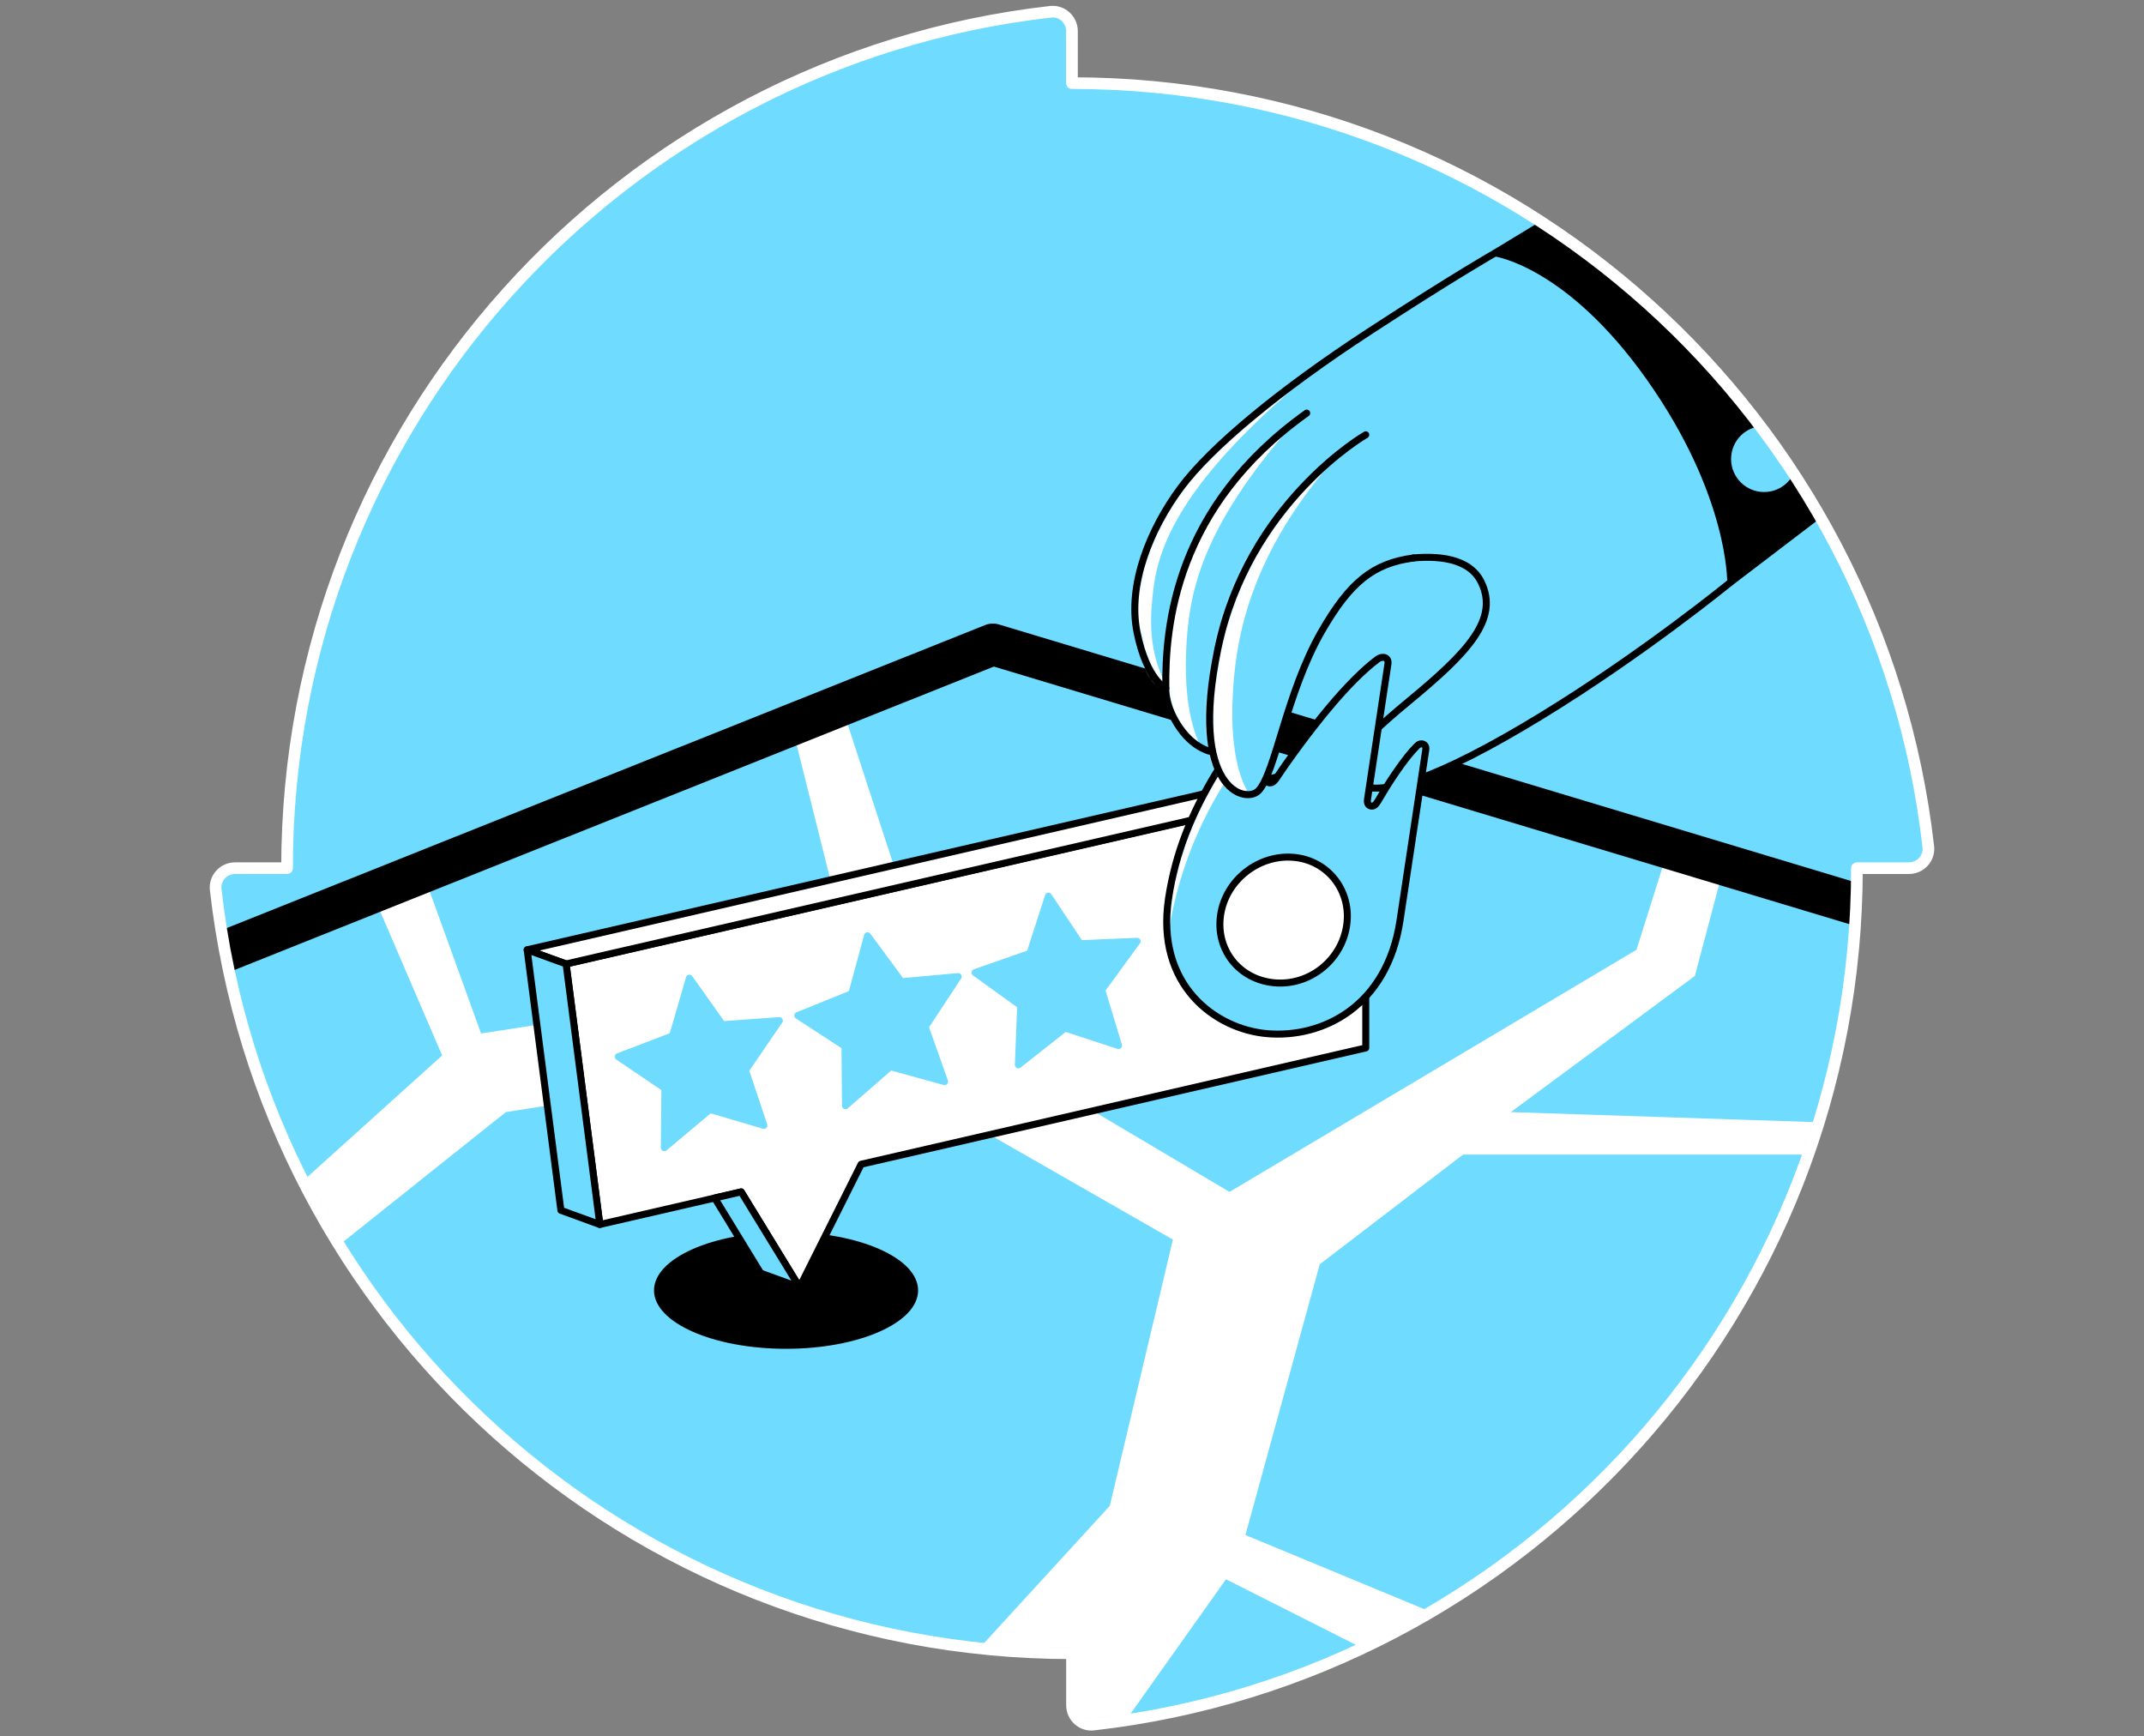
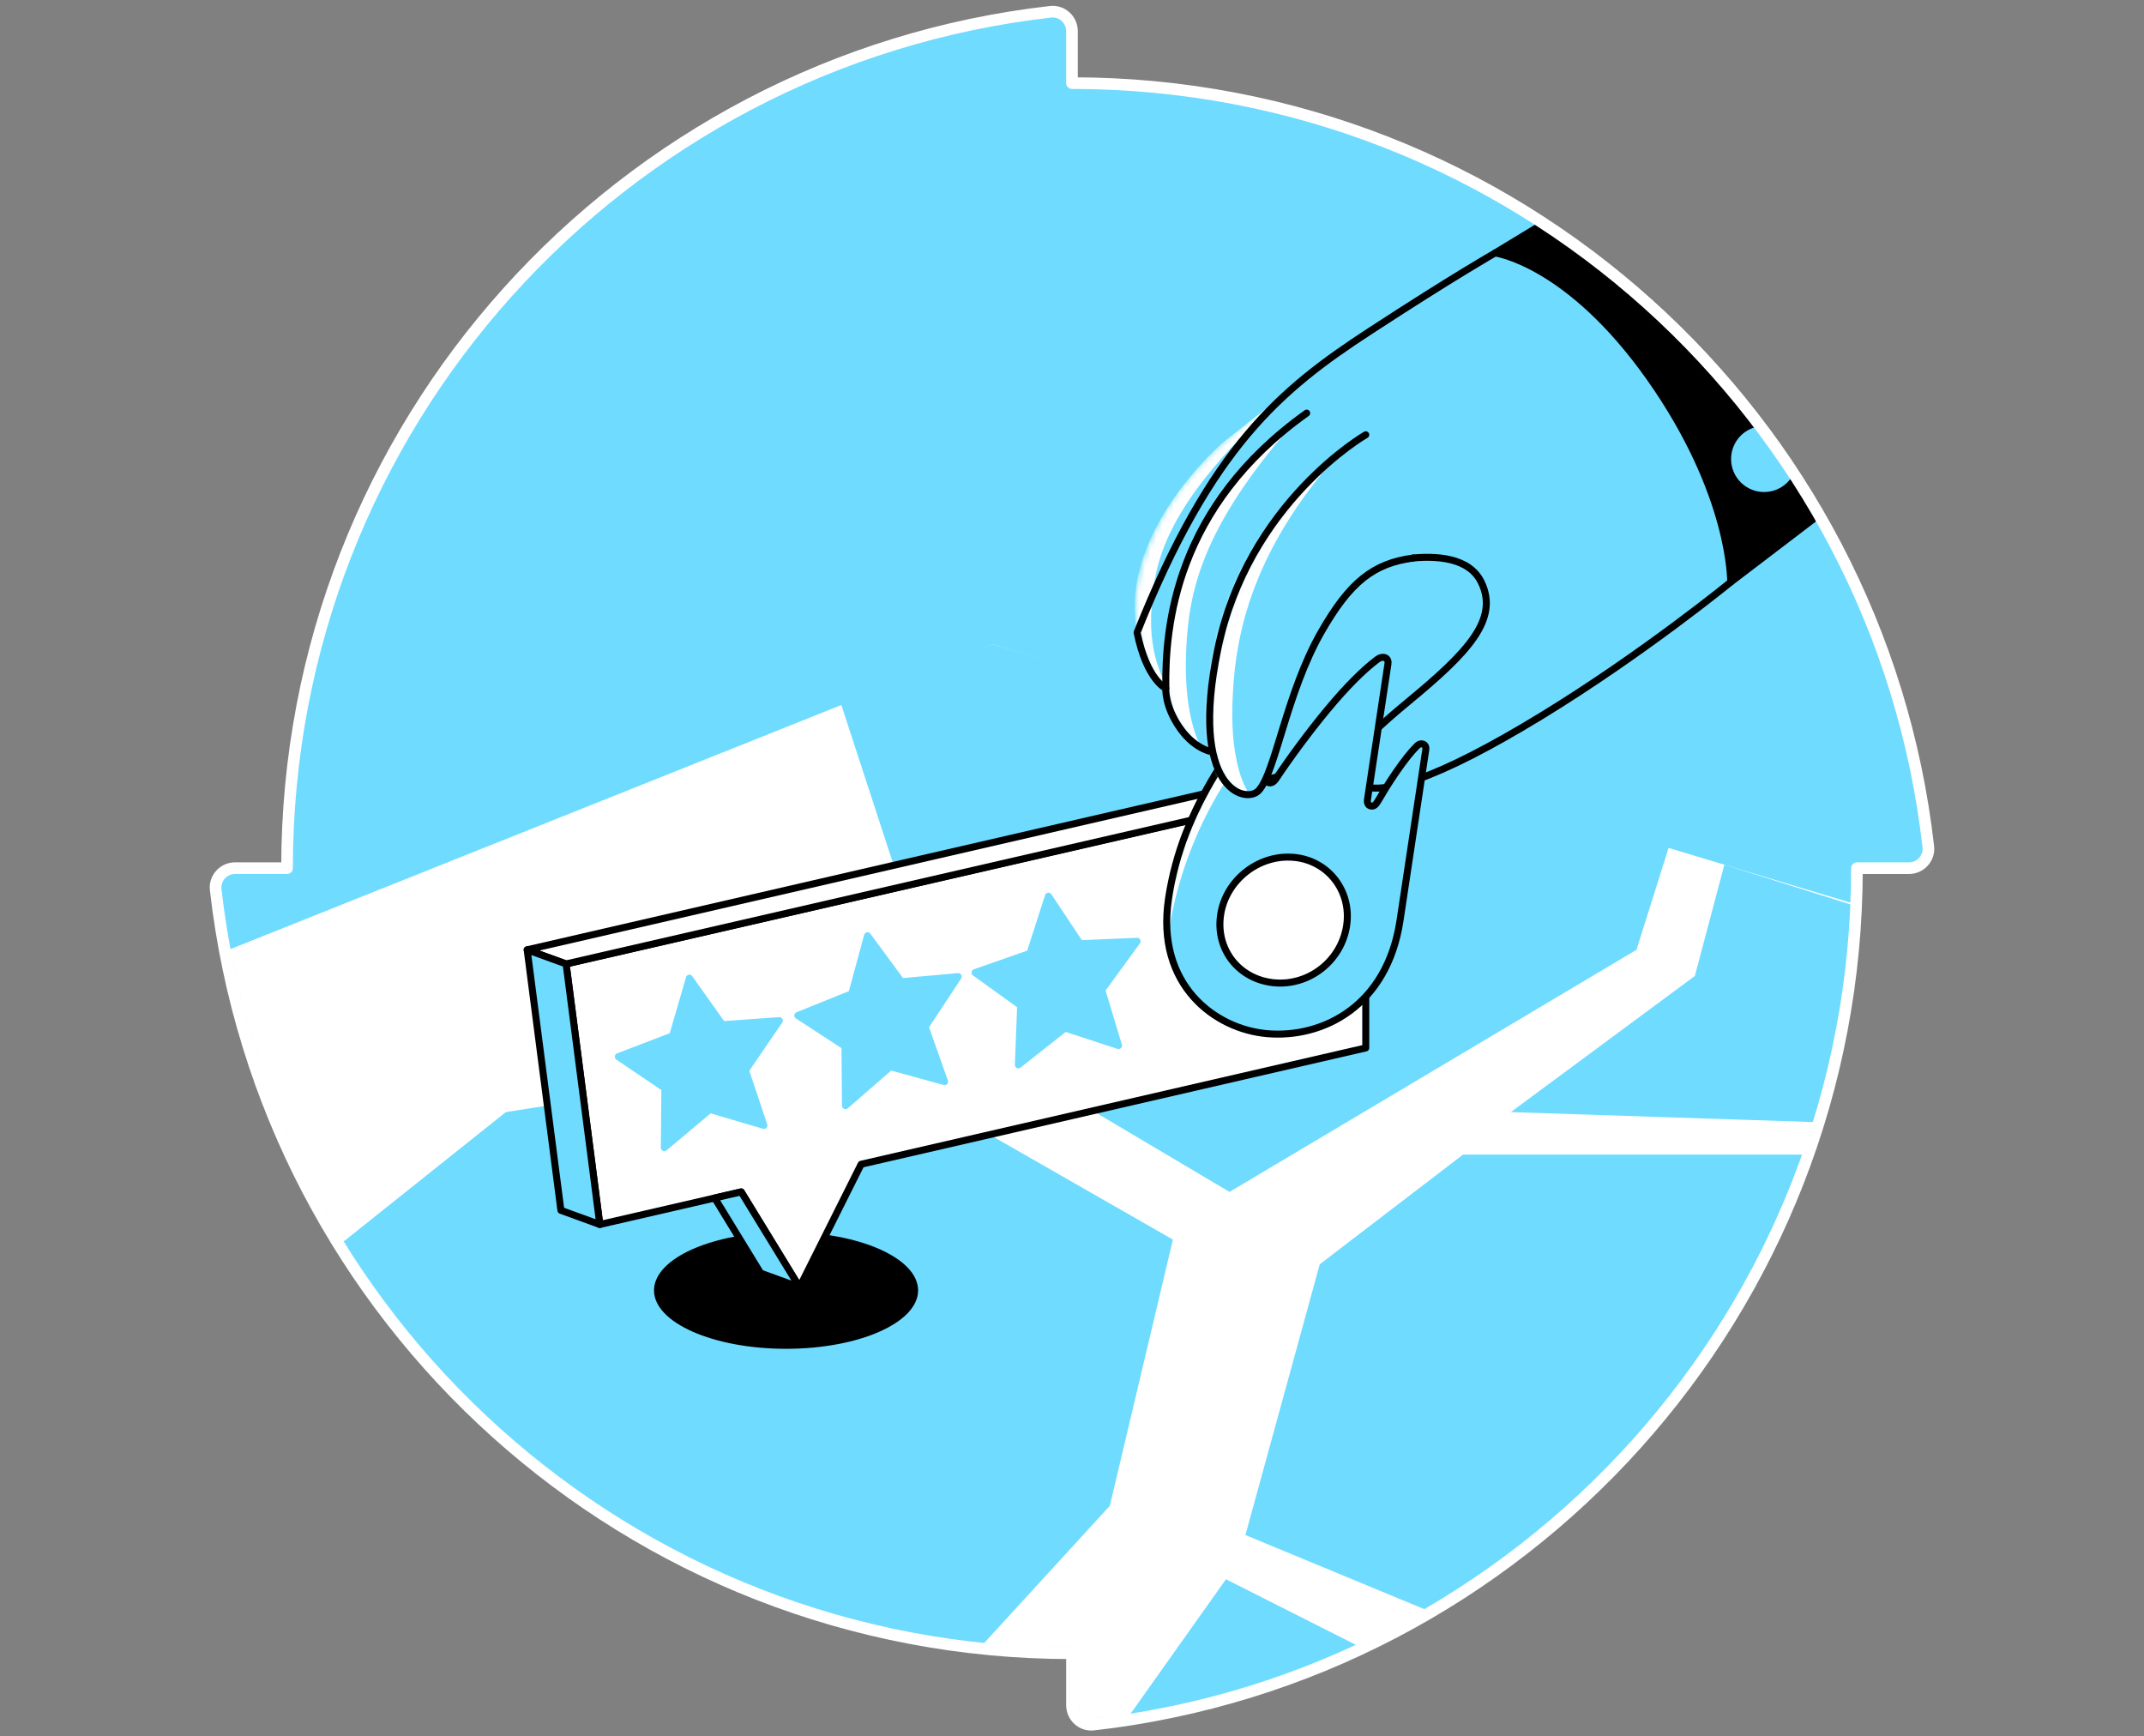
<svg xmlns="http://www.w3.org/2000/svg" width="368" height="298" viewBox="0 0 368 298" fill="none">
  <rect x="0" y="0" width="368" height="298" fill="#808080" stroke="none" />
  <path d="M183.996 14.268V5.347C183.996 3.37 182.282 1.795 180.316 2.022C106.559 10.39 49.269 73 49.269 148.996H40.347C38.366 148.996 36.795 150.711 37.022 152.681C45.394 226.438 108 283.732 184 283.732V292.653C184 294.63 185.715 296.205 187.681 295.978C261.438 287.607 318.728 224.996 318.728 148.996H327.65C329.63 148.996 331.201 147.285 330.978 145.316C322.61 71.559 259.996 14.265 183.996 14.265" fill="#6EDBFF" />
  <mask id="mask0_10177_898" style="mask-type:luminance" maskUnits="userSpaceOnUse" x="37" y="2" width="294" height="294">
    <path d="M183.996 14.268V5.347C183.996 3.37 182.282 1.795 180.316 2.022C106.559 10.39 49.269 73 49.269 148.996H40.347C38.366 148.996 36.795 150.711 37.022 152.681C45.394 226.438 108 283.732 184 283.732V292.653C184 294.63 185.715 296.205 187.681 295.978C261.438 287.607 318.728 224.996 318.728 148.996H327.65C329.63 148.996 331.201 147.285 330.978 145.316C322.61 71.559 259.996 14.265 183.996 14.265" fill="white" />
  </mask>
  <g mask="url(#mask0_10177_898)">
    <path d="M36.997 163.907L170.417 110.606L325.533 157.3C325.533 157.3 328.038 200.122 283.62 251.373C239.202 302.625 178.159 299.663 178.159 299.663L179.982 287.819C179.982 287.819 126.681 289.253 83.633 250.69C26.767 199.752 36.997 163.907 36.997 163.907Z" fill="white" />
    <path d="M242.926 287.438L210.427 271.036L190.488 299.131L215.442 296L242.926 287.438Z" fill="#6EDBFF" />
    <path d="M256.628 43.413L297.06 99.902L312.891 87.831C312.891 87.831 307.653 73.14 295.921 59.243C284.192 45.35 266.765 37.263 266.765 37.263L256.628 43.413Z" fill="black" stroke="black" stroke-width="1.2" stroke-linecap="round" stroke-linejoin="round" />
-     <path d="M63.74 152.896L75.89 181.139L47.112 207.085L37.072 179.992L36.997 163.907L63.74 152.896Z" fill="#6EDBFF" />
-     <path d="M72.569 149.698L82.573 177.365L146.653 167.494L135.718 123.741L72.569 149.698Z" fill="#6EDBFF" />
    <path d="M144.223 120.42L162.257 175.625L211.035 204.554L280.888 163.004L286.657 144.697L170.416 110.606L144.223 120.42Z" fill="#6EDBFF" />
    <path d="M295.974 148.403L290.91 167.494L259.324 190.859L314.598 192.681L322.797 156.843L295.974 148.403Z" fill="#6EDBFF" />
    <path d="M251.125 198.148L226.524 216.977L213.767 263.444L251.122 278.918C251.122 278.918 286.96 256.761 300.019 236.111C313.078 215.46 318.24 198.148 318.24 198.148H251.122H251.125Z" fill="#6EDBFF" />
    <path d="M53.553 217.394L86.825 190.859L146.653 181.444L201.319 212.739L190.488 258.433L162.257 289.249C134.079 285.568 110.042 275.816 90.487 259.493L53.553 217.394Z" fill="#6EDBFF" />
-     <path d="M37 167.494C35.577 167.494 34.229 166.638 33.668 165.236C32.935 163.396 33.83 161.308 35.67 160.574L169.09 107.274C169.845 106.972 170.679 106.936 171.455 107.17L326.572 153.863C328.469 154.435 329.544 156.437 328.973 158.331C328.401 160.229 326.403 161.304 324.505 160.732L170.589 114.398L38.33 167.235C37.895 167.411 37.443 167.49 37 167.49V167.494Z" fill="black" />
    <path d="M134.92 231.481C147.437 231.481 157.584 226.994 157.584 221.459C157.584 215.924 147.437 211.438 134.92 211.438C122.403 211.438 112.256 215.924 112.256 221.459C112.256 226.994 122.403 231.481 134.92 231.481Z" fill="black" />
    <path d="M234.421 133.802L97.166 165.43L102.953 210.147L127.22 204.554L137.238 220.923L147.806 199.809L234.421 179.848V133.802Z" fill="white" stroke="black" stroke-width="1.2" stroke-linecap="round" stroke-linejoin="round" />
    <path d="M122.67 205.603L127.221 204.554L137.239 220.923L130.556 218.497L122.67 205.603Z" fill="#6EDBFF" stroke="black" stroke-width="1.2" stroke-linecap="round" stroke-linejoin="round" />
    <path d="M90.484 163.004L97.166 165.431L234.026 133.957L227.739 131.372L90.484 163.004Z" fill="white" stroke="black" stroke-width="1.2" stroke-linecap="round" stroke-linejoin="round" />
    <path d="M96.275 207.718L102.953 210.148L97.166 165.431L90.484 163.005L96.275 207.718Z" fill="#6EDBFF" stroke="black" stroke-width="1.2" stroke-linecap="round" stroke-linejoin="round" />
    <path d="M118.328 167.875L123.996 175.862L133.77 175.158L127.947 183.67L131.113 193.134L121.847 190.406L114.028 196.959L114.122 186.764L106.124 181.347L115.452 177.774L118.328 167.875Z" fill="#6EDBFF" stroke="#6EDBFF" stroke-width="1.2" stroke-linecap="round" stroke-linejoin="round" />
    <path d="M148.903 160.596L154.712 168.482L164.471 167.605L158.799 176.218L162.131 185.628L152.818 183.062L145.118 189.755L145.035 179.557L136.94 174.284L146.204 170.545L148.903 160.596Z" fill="#6EDBFF" stroke="#6EDBFF" stroke-width="1.2" stroke-linecap="round" stroke-linejoin="round" />
    <path d="M179.953 153.806L185.381 161.962L195.172 161.545L189.101 169.881L191.984 179.435L182.803 176.433L174.795 182.753L175.19 172.562L167.357 166.915L176.786 163.619L179.953 153.806Z" fill="#6EDBFF" stroke="#6EDBFF" stroke-width="1.2" stroke-linecap="round" stroke-linejoin="round" />
    <path d="M297.06 99.902C297.06 99.902 282.028 112.202 264.49 122.907C246.952 133.612 236.247 137.256 232.768 134.248C230.072 131.915 231.463 128.87 241.711 120.423C251.959 111.976 257.351 106.282 254.238 99.902C250.155 91.541 232.142 98.079 232.142 98.079L208.605 129.133C208.605 129.133 205.327 128.967 202.52 124.941C199.867 121.142 200.104 118.123 200.104 118.123C200.104 118.123 196.847 116.757 195.172 108.557C193.497 100.358 197.408 90.79 202.645 83.73C207.883 76.67 219.773 66.85 235.104 56.853C249.576 47.414 256.629 43.413 256.629 43.413C256.629 43.413 269.224 45.099 283.164 64.822C297.326 84.866 297.057 99.898 297.057 99.898L297.06 99.902Z" fill="#6EDBFF" />
    <mask id="mask1_10177_898" style="mask-type:luminance" maskUnits="userSpaceOnUse" x="194" y="43" width="104" height="93">
      <path d="M297.06 99.902C297.06 99.902 282.028 112.202 264.49 122.907C246.952 133.612 236.247 137.256 232.768 134.248C230.072 131.915 231.463 128.87 241.711 120.423C251.959 111.976 257.351 106.282 254.238 99.902C250.155 91.541 232.142 98.079 232.142 98.079L208.605 129.133C208.605 129.133 205.327 128.967 202.52 124.941C199.867 121.142 200.104 118.123 200.104 118.123C200.104 118.123 196.847 116.757 195.172 108.557C193.497 100.358 197.408 90.79 202.645 83.73C207.883 76.67 219.773 66.85 235.104 56.853C249.576 47.414 256.629 43.413 256.629 43.413C256.629 43.413 269.224 45.099 283.164 64.822C297.326 84.866 297.057 99.898 297.057 99.898L297.06 99.902Z" fill="white" />
    </mask>
    <g mask="url(#mask1_10177_898)">
      <path d="M222.2 72.439C205.996 90.822 204.047 101.825 203.598 111.591C203.03 123.892 206.434 128.658 206.434 128.658C206.434 128.658 203.062 127.63 201.208 122.616C199.353 117.602 199.328 116.11 200.931 106.638C202.534 97.166 207.825 86.138 214.119 79.808C220.413 73.478 222.2 72.439 222.2 72.439Z" fill="white" />
      <path d="M228.555 61.257C198.738 84.866 198.26 97.177 197.674 104.151C196.905 113.295 200.597 118.123 200.597 118.123C200.597 118.123 195.456 120.265 194.781 104.96C194.105 89.65 209.766 76.049 209.766 76.049L228.555 61.26V61.257Z" fill="white" />
    </g>
-     <path d="M297.06 99.902C297.06 99.902 282.028 112.202 264.49 122.907C246.952 133.612 236.247 137.256 232.768 134.248C230.072 131.915 231.463 128.87 241.711 120.423C251.959 111.976 257.351 106.282 254.238 99.902C250.155 91.541 232.142 98.079 232.142 98.079L208.605 129.133C208.605 129.133 205.327 128.967 202.52 124.941C199.867 121.142 200.104 118.123 200.104 118.123C200.104 118.123 196.847 116.757 195.172 108.557C193.497 100.358 197.408 90.79 202.645 83.73C207.883 76.67 219.773 66.85 235.104 56.853C249.576 47.414 256.629 43.413 256.629 43.413C256.629 43.413 269.224 45.099 283.164 64.822C297.326 84.866 297.057 99.898 297.057 99.898L297.06 99.902Z" stroke="black" stroke-width="1.2" stroke-linecap="round" stroke-linejoin="round" />
+     <path d="M297.06 99.902C297.06 99.902 282.028 112.202 264.49 122.907C246.952 133.612 236.247 137.256 232.768 134.248C230.072 131.915 231.463 128.87 241.711 120.423C251.959 111.976 257.351 106.282 254.238 99.902C250.155 91.541 232.142 98.079 232.142 98.079L208.605 129.133C208.605 129.133 205.327 128.967 202.52 124.941C199.867 121.142 200.104 118.123 200.104 118.123C200.104 118.123 196.847 116.757 195.172 108.557C207.883 76.67 219.773 66.85 235.104 56.853C249.576 47.414 256.629 43.413 256.629 43.413C256.629 43.413 269.224 45.099 283.164 64.822C297.326 84.866 297.057 99.898 297.057 99.898L297.06 99.902Z" stroke="black" stroke-width="1.2" stroke-linecap="round" stroke-linejoin="round" />
    <path d="M217.484 177.397C227.035 178.22 238.081 172.703 240.302 157.972L244.72 128.684C244.81 128.091 244.551 127.702 244.008 127.656C243.713 127.63 243.408 127.821 243.221 128.015C242.2 129.018 241.032 130.499 239.648 132.505C238.314 134.446 237.405 135.966 236.503 137.501C236.129 138.137 235.795 138.375 235.406 138.342C234.892 138.299 234.612 137.907 234.723 137.17L238.232 113.917C238.336 113.223 237.941 112.857 237.491 112.817C237.103 112.785 236.78 112.889 236.388 113.18C234.109 114.891 231.247 117.684 227.804 121.836C224.792 125.47 221.445 129.988 219.044 133.601C218.645 134.205 218.253 134.399 217.883 134.349C217.455 134.295 217.15 133.935 217.261 133.198L218.868 122.548C218.958 121.94 218.692 121.581 218.192 121.538C217.919 121.512 217.527 121.707 217.229 121.969C214.633 124.201 211.621 127.864 208.612 132.843C204.597 139.475 201.754 146.337 200.568 154.201C198.325 169.119 208.652 176.639 217.495 177.397H217.484ZM209.511 156.984C210.399 151.099 215.992 146.613 222.031 147.135C227.994 147.649 232.027 152.961 231.14 158.846C230.23 164.877 224.738 169.184 218.782 168.673C212.743 168.152 208.602 163.019 209.511 156.987V156.984Z" fill="#6EDBFF" />
    <mask id="mask2_10177_898" style="mask-type:luminance" maskUnits="userSpaceOnUse" x="200" y="112" width="45" height="66">
      <path d="M217.484 177.397C227.035 178.22 238.081 172.703 240.302 157.972L244.72 128.684C244.81 128.091 244.551 127.702 244.008 127.656C243.713 127.63 243.408 127.821 243.221 128.015C242.2 129.018 241.032 130.499 239.648 132.505C238.314 134.446 237.405 135.966 236.503 137.501C236.129 138.137 235.795 138.375 235.406 138.342C234.892 138.299 234.612 137.907 234.723 137.17L238.232 113.917C238.336 113.223 237.941 112.857 237.491 112.817C237.103 112.785 236.78 112.889 236.388 113.18C234.109 114.891 231.247 117.684 227.804 121.836C224.792 125.47 221.445 129.988 219.044 133.601C218.645 134.205 218.253 134.399 217.883 134.349C217.455 134.295 217.15 133.935 217.261 133.198L218.868 122.548C218.958 121.94 218.692 121.581 218.192 121.538C217.919 121.512 217.527 121.707 217.229 121.969C214.633 124.201 211.621 127.864 208.612 132.843C204.597 139.475 201.754 146.337 200.568 154.201C198.325 169.119 208.652 176.639 217.495 177.397H217.484ZM209.511 156.984C210.399 151.099 215.992 146.613 222.031 147.135C227.994 147.649 232.027 152.961 231.14 158.846C230.23 164.877 224.738 169.184 218.782 168.673C212.743 168.152 208.602 163.019 209.511 156.987V156.984Z" fill="white" />
    </mask>
    <g mask="url(#mask2_10177_898)">
      <path d="M217.466 124.769C201.657 142.099 200.485 161.492 200.485 161.492C200.485 161.492 197.901 153.35 207.466 134.788C217.031 116.229 217.466 124.769 217.466 124.769Z" fill="white" />
    </g>
    <path d="M217.484 177.397C227.035 178.22 238.081 172.703 240.302 157.972L244.72 128.684C244.81 128.091 244.551 127.702 244.008 127.656C243.713 127.63 243.408 127.821 243.221 128.015C242.2 129.018 241.032 130.499 239.648 132.505C238.314 134.446 237.405 135.966 236.503 137.501C236.129 138.137 235.795 138.375 235.406 138.342C234.892 138.299 234.612 137.907 234.723 137.17L238.232 113.917C238.336 113.223 237.941 112.857 237.491 112.817C237.103 112.785 236.78 112.889 236.388 113.18C234.109 114.891 231.247 117.684 227.804 121.836C224.792 125.47 221.445 129.988 219.044 133.601C218.645 134.205 218.253 134.399 217.883 134.349C217.455 134.295 217.15 133.935 217.261 133.198L218.868 122.548C218.958 121.94 218.692 121.581 218.192 121.538C217.919 121.512 217.527 121.707 217.229 121.969C214.633 124.201 211.621 127.864 208.612 132.843C204.597 139.475 201.754 146.337 200.568 154.201C198.325 169.119 208.652 176.639 217.495 177.397H217.484ZM209.511 156.984C210.399 151.099 215.992 146.613 222.031 147.135C227.994 147.649 232.027 152.961 231.14 158.846C230.23 164.877 224.738 169.184 218.782 168.673C212.743 168.152 208.602 163.019 209.511 156.987V156.984Z" stroke="black" stroke-width="1.2" stroke-linecap="round" stroke-linejoin="round" />
    <path d="M234.421 74.617C234.421 74.617 214.245 86.181 209.026 111.404C204.051 135.434 213.77 138.015 216.003 135.707C218.903 132.709 220.773 118.938 226.79 108.442C231.686 99.901 235.701 96.684 242.62 95.757" fill="#6EDBFF" />
    <mask id="mask3_10177_898" style="mask-type:luminance" maskUnits="userSpaceOnUse" x="207" y="74" width="36" height="63">
      <path d="M234.421 74.617C234.421 74.617 214.245 86.181 209.026 111.404C204.051 135.434 213.77 138.015 216.003 135.707C218.903 132.709 220.773 118.938 226.79 108.442C231.686 99.901 235.701 96.684 242.62 95.757" fill="white" />
    </mask>
    <g mask="url(#mask3_10177_898)">
      <path d="M230.169 77.468C214.08 95.268 211.837 110.362 211.531 120.969C211.229 131.577 214.076 135.667 214.076 135.667C214.076 135.667 206.528 139.517 206.657 122.594C206.786 105.671 213.246 95.538 219.601 87.392C225.956 79.247 230.169 77.468 230.169 77.468Z" fill="white" />
    </g>
    <path d="M234.421 74.617C234.421 74.617 214.245 86.181 209.026 111.404C204.051 135.434 213.77 138.015 216.003 135.707C218.903 132.709 220.773 118.938 226.79 108.442C231.686 99.901 235.701 96.684 242.62 95.757" stroke="black" stroke-width="1.2" stroke-linecap="round" stroke-linejoin="round" />
    <path d="M302.793 83.842C305.593 83.842 307.862 81.573 307.862 78.773C307.862 75.974 305.593 73.705 302.793 73.705C299.994 73.705 297.725 75.974 297.725 78.773C297.725 81.573 299.994 83.842 302.793 83.842Z" fill="#6EDBFF" stroke="#6EDBFF" stroke-width="1.2" stroke-linecap="round" stroke-linejoin="round" />
    <path d="M224.285 70.897C201.7 86.994 199.95 107.494 200.104 118.123" stroke="black" stroke-width="1.2" stroke-linecap="round" stroke-linejoin="round" />
  </g>
  <path d="M183.996 14.268V5.347C183.996 3.37 182.282 1.795 180.316 2.022C106.559 10.39 49.269 73 49.269 148.996H40.347C38.366 148.996 36.795 150.711 37.022 152.681C45.394 226.438 108 283.732 184 283.732V292.653C184 294.63 185.715 296.205 187.681 295.978C261.438 287.607 318.728 224.996 318.728 148.996H327.65C329.63 148.996 331.201 147.285 330.978 145.316C322.61 71.559 259.996 14.265 183.996 14.265" stroke="white" stroke-width="2" stroke-linecap="round" stroke-linejoin="round" />
</svg>